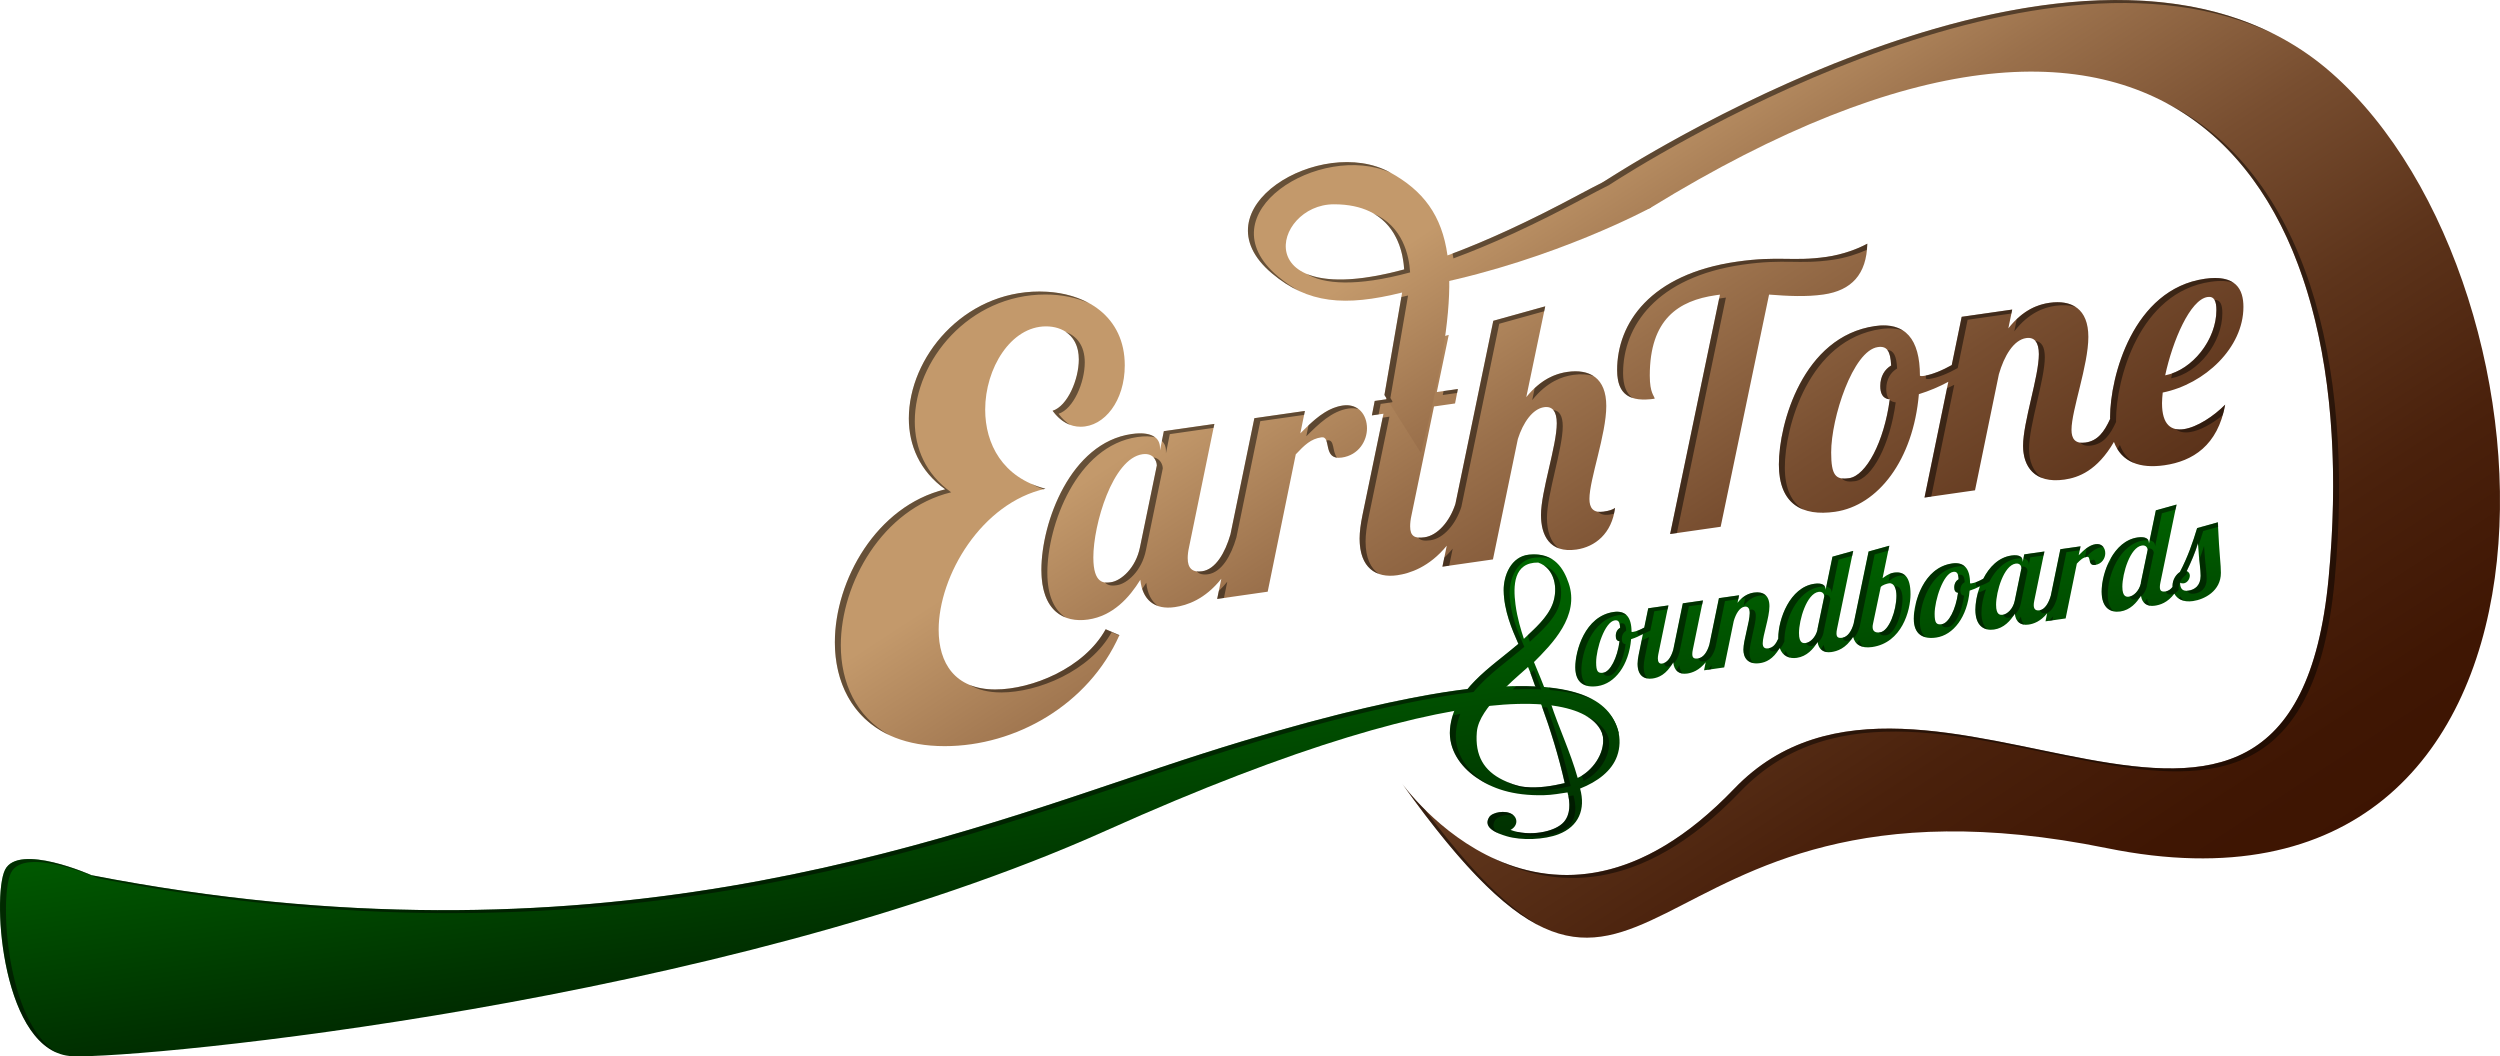
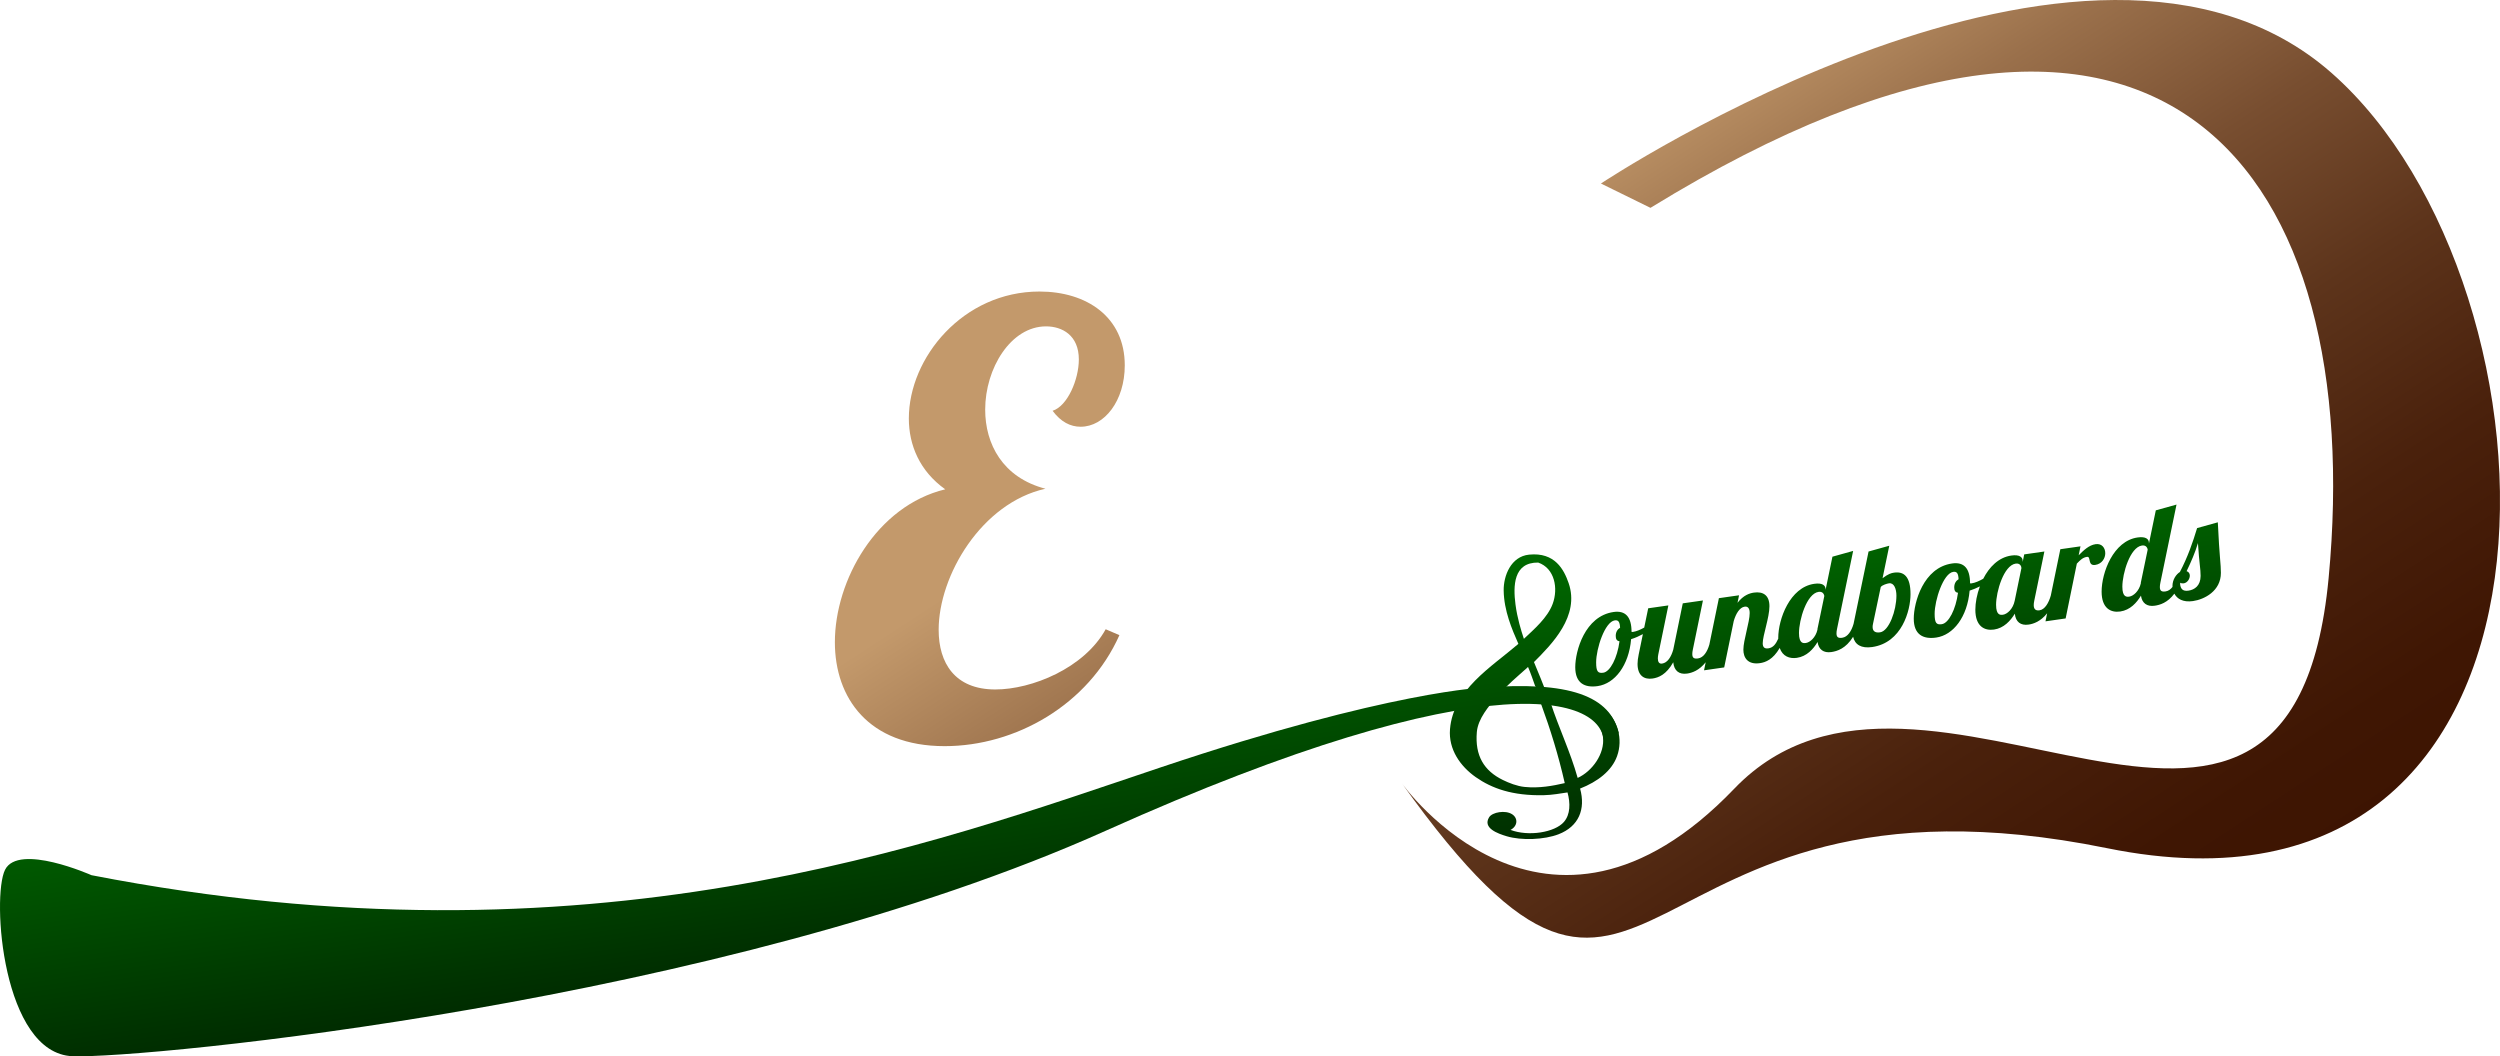
<svg xmlns="http://www.w3.org/2000/svg" version="1.1" id="Layer_1" x="0px" y="0px" width="350.645px" height="148.156px" viewBox="0 0 350.645 148.156" enable-background="new 0 0 350.645 148.156" xml:space="preserve">
  <g>
    <linearGradient id="SVGID_1_" gradientUnits="userSpaceOnUse" x1="231.448" y1="11.859" x2="317.344" y2="143.231">
      <stop offset="0" style="stop-color:#C3996B" />
      <stop offset="0.157" style="stop-color:#9A704B" />
      <stop offset="0.317" style="stop-color:#784E30" />
      <stop offset="0.481" style="stop-color:#5D341B" />
      <stop offset="0.648" style="stop-color:#4A210C" />
      <stop offset="0.818" style="stop-color:#3F1603" />
      <stop offset="1" style="stop-color:#3B1200" />
    </linearGradient>
    <path fill="url(#SVGID_1_)" d="M196.627,109.869c0,0,20.085,28.421,46.612,0.758c26.527-27.664,78.065,26.526,83.37-29.559   c5.306-56.086-22.358-96.634-95.118-51.917l-6.947-3.411c0,0,68.339-45.475,102.444-15.537   c34.106,29.938,37.517,122.782-31.453,108.761S232.628,160.27,196.627,109.869z" />
    <linearGradient id="SVGID_2_" gradientUnits="userSpaceOnUse" x1="213.376" y1="23.678" x2="299.259" y2="155.029">
      <stop offset="0" style="stop-color:#C3996B" />
      <stop offset="0.157" style="stop-color:#9A704B" />
      <stop offset="0.317" style="stop-color:#784E30" />
      <stop offset="0.481" style="stop-color:#5D341B" />
      <stop offset="0.648" style="stop-color:#4A210C" />
      <stop offset="0.818" style="stop-color:#3F1603" />
      <stop offset="1" style="stop-color:#3B1200" />
    </linearGradient>
-     <path fill="url(#SVGID_2_)" d="M231.491,29.151c0,0-13.263,7.201-30.442,10.737l25.77-13.137l9.347-3.284L231.491,29.151z" />
    <g>
      <g>
        <g>
          <g>
            <linearGradient id="SVGID_3_" gradientUnits="userSpaceOnUse" x1="223.086" y1="21.034" x2="314.618" y2="161.025">
              <stop offset="0" style="stop-color:#C3996B" />
              <stop offset="0.157" style="stop-color:#9A704B" />
              <stop offset="0.317" style="stop-color:#784E30" />
              <stop offset="0.481" style="stop-color:#5D341B" />
              <stop offset="0.648" style="stop-color:#4A210C" />
              <stop offset="0.818" style="stop-color:#3F1603" />
              <stop offset="1" style="stop-color:#3B1200" />
            </linearGradient>
-             <path fill="url(#SVGID_3_)" d="M188.337,56.878c-2.363,0.338-4.233,2.181-5.956,3.904l0.64-3.143l-7.086,1.016l-3.354,16.303       c-0.74,2.556-2.065,4.896-3.978,5.17c-1.377,0.197-2.018-0.449-2.018-1.827c0-0.443,0.049-0.941,0.197-1.604l3.543-17.238       l-7.087,1.016l-0.54,2.685v-0.344c0-1.428-1.182-2.341-3.987-1.938c-8.563,1.228-12.647,12.393-12.647,19.035       c0,5.856,3.199,7.465,6.545,6.985c3.494-0.501,5.807-3.097,7.332-5.579c0.295,2.911,2.067,4.231,4.823,3.836       c1.738-0.249,4.233-1.084,6.537-3.979l-0.583,2.831l7.085-1.016l3.938-19.264c1.229-1.308,2.116-2.173,3.592-2.385       c1.477-0.211,0.099,3.234,2.854,2.839c2.412-0.346,3.544-2.378,3.544-4.101C191.732,58.211,190.551,56.56,188.337,56.878z        M159.894,76.75c-0.59,2.939-2.657,4.712-4.084,4.916c-0.887,0.127-2.461,0.304-2.461-3.485c0-4.626,2.707-13.871,6.89-14.471       c1.575-0.226,2.018,0.99,2.018,1.581L159.894,76.75z M303.24,56.548c0-0.443,0.05-0.991,0.099-1.491       c5.906-1.191,11.319-6.297,11.319-12.005c0-2.461-1.033-4.576-5.413-3.949c-10.089,1.446-13.287,13.764-13.287,19.423       c0,0.081,0.007,0.153,0.008,0.232c-0.838,1.833-1.749,3.068-3.451,3.313c-1.478,0.211-1.97-0.554-1.97-1.784       c0-2.756,2.363-9.049,2.363-13.035c0-3.937-2.313-5.229-5.463-4.777c-1.525,0.219-3.691,0.922-5.758,3.581l0.541-2.636       l-7.085,1.016l-1.394,6.771c-1.372,0.768-2.769,1.354-3.922,1.519c-0.147,0.021-0.345,0.05-0.541-0.02       c0-5.167-2.066-7.578-6.299-6.972c-10.138,1.453-13.484,13.744-13.484,19.403c0,5.609,3.298,7.303,7.874,6.647       c6.053-0.868,10.974-7.282,11.761-16.499c1.458-0.449,2.854-1.041,4.129-1.732l-3.341,16.234l7.086-1.016l3.347-16.276       c0.737-2.567,2.066-4.824,3.838-5.078c1.181-0.169,1.771,0.632,1.771,2.256c0,3.149-2.215,9.52-2.215,12.865       c0,2.805,1.526,5.342,5.808,4.729c1.958-0.281,4.582-1.24,6.935-5.283c1.066,2.853,3.646,3.767,7.09,3.272       c3.937-0.564,7.48-2.745,8.514-8.502c-1.575,1.603-3.938,3.172-5.807,3.44C304.57,60.441,303.24,59.647,303.24,56.548z        M309.639,41.655c0.935-0.134,1.23,0.61,1.23,1.841c0,4.134-3.347,8.403-7.185,9.149       C304.718,47.822,307.178,42.008,309.639,41.655z M265.055,56.018c-0.788,5.919-3.297,10.708-5.708,11.054       c-1.87,0.268-2.511-0.378-2.511-3.626c0-4.823,3.052-14.266,6.546-14.766c1.278-0.183,1.771,0.533,1.869,2.586       c-0.886,0.521-1.525,1.498-1.525,2.876C263.726,55.126,264.021,55.919,265.055,56.018z M255.754,41.309       c3.937-0.564,6.053-2.836,6.151-7.132c-1.329,0.732-3.445,1.527-5.709,1.852c-4.822,0.691-6.643-0.18-12.598,0.674       c-12.154,1.742-16.78,8.656-16.78,15.201c0,3.543,1.87,4.505,5.265,4.019c-0.049-0.436-0.688-0.738-0.688-3.248       c0-7.923,4.034-10.519,9.251-11.267l0.591-0.084L234.249,74.9l7.087-1.016l6.79-32.566       C250.784,41.529,253.343,41.654,255.754,41.309z M222.931,69.979c0-2.756,2.363-9.049,2.363-13.035       c0-3.937-2.313-5.229-5.463-4.777c-1.525,0.219-3.642,0.916-5.758,3.532l2.657-12.732l-7.282,2.027l-5.315,25.688       c-0.784,2.435-2.484,4.415-4.331,4.679c-1.377,0.197-2.018-0.153-2.018-1.531c0-0.443,0.05-0.942,0.197-1.604l3.15-15.214       l2.951-0.423l0.395-2.024l-2.953,0.423l1.674-8.016L195.915,49l-1.477,7.003l-1.623,0.233l-0.395,2.024l1.623-0.232       l-2.951,14.251c-0.247,1.216-0.395,2.32-0.395,3.255c0,4.134,2.313,5.574,5.266,5.15c1.763-0.253,4.496-1.134,6.957-4.146       l-0.608,2.94l7.086-1.016l3.493-16.887c0.738-2.321,2.068-4.233,3.691-4.466c1.182-0.169,1.771,0.632,1.771,2.256       c0,3.149-2.215,9.52-2.215,12.865c0,2.804,1.182,5.391,4.971,4.848c2.608-0.374,4.97-2.237,5.414-5.844       c-0.296,0.24-0.788,0.408-1.624,0.528C223.423,71.974,222.931,71.209,222.931,69.979z" />
          </g>
        </g>
        <g>
          <g>
            <linearGradient id="SVGID_4_" gradientUnits="userSpaceOnUse" x1="267.53" y1="31.669" x2="280.008" y2="115.449">
              <stop offset="0" style="stop-color:#00A800" />
              <stop offset="1" style="stop-color:#002100" />
            </linearGradient>
            <path fill="url(#SVGID_4_)" d="M293.927,76.324c-0.942,0.135-1.688,0.871-2.376,1.559l0.255-1.255l-2.827,0.405l-1.338,6.503       c-0.294,1.021-0.823,1.957-1.587,2.067c-0.551,0.078-0.806-0.18-0.806-0.729c0-0.177,0.021-0.376,0.079-0.641l1.414-6.879       l-2.828,0.405l-0.216,1.071v-0.138c0-0.569-0.472-0.934-1.591-0.772c-1.807,0.259-3.109,1.63-3.939,3.254       c-0.57,0.326-1.155,0.579-1.636,0.647c-0.059,0.009-0.138,0.02-0.216-0.008c0-2.063-0.825-3.024-2.514-2.782       c-4.045,0.579-5.38,5.485-5.38,7.743c0,2.238,1.316,2.913,3.142,2.651c2.415-0.346,4.379-2.904,4.692-6.582       c0.508-0.157,0.985-0.367,1.44-0.599c-0.424,1.146-0.636,2.323-0.636,3.271c0,2.336,1.276,2.979,2.612,2.787       c1.394-0.199,2.315-1.235,2.925-2.226c0.118,1.161,0.824,1.688,1.925,1.53c0.693-0.099,1.688-0.433,2.607-1.588l-0.232,1.13       l2.827-0.405l1.571-7.688c0.491-0.521,0.845-0.867,1.434-0.951c0.589-0.085,0.039,1.291,1.139,1.134       c0.962-0.139,1.414-0.95,1.414-1.637C295.282,76.856,294.811,76.197,293.927,76.324z M274.626,83.137       c-0.313,2.362-1.315,4.273-2.277,4.411c-0.746,0.107-1.001-0.151-1.001-1.447c0-1.925,1.218-5.693,2.611-5.893       c0.511-0.073,0.707,0.213,0.747,1.031c-0.354,0.208-0.609,0.599-0.609,1.147C274.097,82.779,274.215,83.097,274.626,83.137z        M282.578,84.255c-0.235,1.173-1.061,1.88-1.63,1.962c-0.354,0.051-0.982,0.121-0.982-1.391c0-1.847,1.08-5.535,2.75-5.775       c0.628-0.09,0.805,0.395,0.805,0.631L282.578,84.255z M311.067,73.259l-2.906,0.81c-0.608,2.012-1.315,4.058-2.414,6.158       c-0.531,0.332-1.042,1.073-1.042,1.977c0,0.037,0.009,0.074,0.011,0.111c-0.266,0.348-0.589,0.58-0.972,0.635       c-0.551,0.079-0.806-0.062-0.806-0.611c0-0.177,0.02-0.376,0.078-0.64l2.258-10.929l-2.905,0.811l-0.962,4.654v-0.079       c0-0.569-0.472-0.934-1.591-0.773c-3.417,0.49-5.047,4.945-5.047,7.597c0,2.337,1.276,2.979,2.612,2.788       c1.395-0.2,2.316-1.235,2.906-2.224c0.156,1.077,0.864,1.564,1.924,1.413c0.731-0.105,1.801-0.409,2.761-1.692       c0.387,0.728,1.216,1.24,2.6,1.042c1.61-0.23,3.927-1.407,3.927-3.96C311.499,79.049,311.303,78.311,311.067,73.259z        M300.268,81.719v0.099c-0.255,1.117-1.06,1.782-1.609,1.86c-0.354,0.051-0.982,0.122-0.982-1.39       c0-1.847,1.08-5.536,2.749-5.775c0.589-0.084,0.766,0.342,0.806,0.571L300.268,81.719z M306.944,82.844       c-0.782,0.112-1.113-0.23-1.172-0.977c0.019-0.044,0.038-0.089,0.057-0.134c0.117,0.095,0.293,0.109,0.447,0.087       c0.511-0.073,0.864-0.615,0.864-1.087c0-0.333-0.196-0.541-0.451-0.621c0.647-1.351,1.197-2.607,1.59-3.94       c0.196,2.996,0.373,3.579,0.373,4.601C308.652,82.147,307.808,82.72,306.944,82.844z M265.653,80.318       c-0.393,0.056-0.804,0.174-1.609,0.78l0.942-4.554l-2.906,0.81l-2.101,10.14c-0.295,1.024-0.825,1.847-1.591,1.956       c-0.55,0.079-0.805-0.062-0.805-0.611c0-0.177,0.02-0.376,0.078-0.64l2.258-10.929l-2.905,0.811l-0.962,4.654v-0.079       c0-0.569-0.472-0.934-1.592-0.772c-3.416,0.489-5.046,4.944-5.046,7.596c0,0.032,0.006,0.056,0.006,0.088       c-0.34,0.757-0.704,1.27-1.397,1.369c-0.59,0.084-0.786-0.222-0.786-0.713c0-1.1,0.942-3.61,0.942-5.201       c0-1.571-0.923-2.087-2.18-1.906c-0.608,0.087-1.473,0.368-2.297,1.429l0.216-1.053l-2.828,0.405l-1.339,6.511       c-0.296,1.018-0.823,1.832-1.585,1.94c-0.55,0.079-0.806-0.062-0.806-0.61c0-0.178,0.02-0.376,0.079-0.641l1.413-6.879       l-2.828,0.405l-1.335,6.495c-0.293,1.024-0.805,1.844-1.57,1.953c-0.433,0.063-0.589-0.27-0.589-0.721       c0-0.176,0.02-0.355,0.059-0.559l1.414-6.88l-2.828,0.405l-0.556,2.703c-0.548,0.307-1.104,0.54-1.564,0.606       c-0.059,0.008-0.138,0.02-0.216-0.009c0-2.063-0.825-3.023-2.514-2.782c-4.045,0.58-5.38,5.485-5.38,7.743       c0,2.239,1.316,2.914,3.142,2.652c2.415-0.347,4.379-2.905,4.692-6.583c0.587-0.181,1.138-0.429,1.65-0.708l-0.59,2.872       c-0.099,0.486-0.157,0.927-0.157,1.3c0,1.65,0.923,2.225,2.102,2.056c0.824-0.118,1.925-0.531,2.905-2.282       c0.118,1.2,0.825,1.748,1.944,1.587c0.693-0.099,1.688-0.433,2.607-1.587l-0.232,1.129l2.828-0.406l1.335-6.494       c0.295-1.025,0.825-1.926,1.532-2.026c0.471-0.067,0.706,0.252,0.706,0.899c0,1.257-0.884,3.8-0.884,5.135       c0,1.12,0.609,2.132,2.317,1.888c0.784-0.112,1.836-0.5,2.778-2.131c0.413,1.192,1.39,1.533,2.404,1.388       c1.394-0.2,2.316-1.235,2.906-2.224c0.156,1.077,0.863,1.565,1.923,1.413c0.811-0.116,2.033-0.479,3.064-2.143       c0.25,1.111,1.149,1.656,2.67,1.438c4.163-0.597,5.38-5.111,5.38-7.408C267.971,80.851,267.028,80.121,265.653,80.318z        M227.15,89.941c-0.313,2.362-1.315,4.273-2.277,4.412c-0.746,0.106-1.001-0.151-1.001-1.447c0-1.925,1.218-5.693,2.611-5.894       c0.511-0.073,0.707,0.214,0.747,1.032c-0.354,0.208-0.609,0.598-0.609,1.147C226.621,89.585,226.739,89.902,227.15,89.941z        M254.913,88.22v0.099c-0.256,1.117-1.06,1.782-1.609,1.861c-0.354,0.051-0.982,0.121-0.982-1.391       c0-1.847,1.08-5.536,2.749-5.775c0.589-0.084,0.766,0.342,0.806,0.571L254.913,88.22z M263.69,88.69       c-0.707,0.102-1.041-0.185-1.041-0.754c0-0.138,0.021-0.298,0.059-0.461l1.081-5.142c0.216-0.287,0.884-0.48,1.158-0.52       c0.706-0.102,1.041,0.773,1.041,1.735C265.988,85.612,264.966,88.508,263.69,88.69z" />
          </g>
        </g>
        <linearGradient id="SVGID_5_" gradientUnits="userSpaceOnUse" x1="211.289" y1="25.041" x2="297.185" y2="156.411">
          <stop offset="0" style="stop-color:#C3996B" />
          <stop offset="0.157" style="stop-color:#9A704B" />
          <stop offset="0.317" style="stop-color:#784E30" />
          <stop offset="0.481" style="stop-color:#5D341B" />
          <stop offset="0.648" style="stop-color:#4A210C" />
          <stop offset="0.818" style="stop-color:#3F1603" />
          <stop offset="1" style="stop-color:#3B1200" />
        </linearGradient>
-         <path fill="url(#SVGID_5_)" d="M248.099,16.773c-7.986,1.934-16.838,5.264-26.551,10.486c-7.293,3.921-13.414,6.687-18.525,8.567     c-0.785-5.652-3.416-9.093-8.058-11.649c-9.648-5.312-27.37,5.105-16.54,14.186c5.021,4.21,10.175,4.673,18.237,2.665     l-2.484,14.374l5.119,8.127c2.727-10.784,4.086-18.604,3.973-24.441c7.098-2.316,16.14-5.789,28.211-9.925     c2.63-5.015,7.566-8.682,13.322-9.549C245.784,18.542,246.891,17.587,248.099,16.773z M187.089,28.654     c8.294-0.004,9.681,6.106,9.858,9.135C174.763,43.815,178.44,28.658,187.089,28.654z" />
        <g>
          <g>
            <linearGradient id="SVGID_6_" gradientUnits="userSpaceOnUse" x1="149.582" y1="72.306" x2="241.235" y2="212.483">
              <stop offset="0" style="stop-color:#C3996B" />
              <stop offset="0.157" style="stop-color:#9A704B" />
              <stop offset="0.317" style="stop-color:#784E30" />
              <stop offset="0.481" style="stop-color:#5D341B" />
              <stop offset="0.648" style="stop-color:#4A210C" />
              <stop offset="0.818" style="stop-color:#3F1603" />
              <stop offset="1" style="stop-color:#3B1200" />
            </linearGradient>
            <path fill="url(#SVGID_6_)" d="M139.602,96.704c-5.689,0-7.948-3.727-7.948-8.364c0-7.618,6.024-17.804,14.976-19.791       c-6.024-1.573-8.45-6.293-8.45-11.097c0-5.796,3.598-11.676,8.534-11.676c2.259,0,4.602,1.242,4.602,4.637       c0,2.815-1.59,6.542-3.681,7.204c1.171,1.574,2.51,2.236,3.932,2.236c3.347,0,6.191-3.644,6.191-8.612       c0-6.791-5.354-10.351-11.964-10.351c-10.709,0-18.322,9.274-18.322,17.804c0,3.727,1.506,7.37,5.104,9.937       c-9.622,2.319-15.478,12.752-15.478,21.448c0,7.784,4.686,14.574,15.395,14.574c9.956,0,20.163-5.796,24.513-15.567       l-1.924-0.828C152.067,93.723,144.705,96.704,139.602,96.704z" />
          </g>
        </g>
        <linearGradient id="SVGID_7_" gradientUnits="userSpaceOnUse" x1="208.039" y1="37.019" x2="221.302" y2="126.067">
          <stop offset="0" style="stop-color:#00A800" />
          <stop offset="1" style="stop-color:#002100" />
        </linearGradient>
        <path fill="url(#SVGID_7_)" d="M207.764,96.475c0.082,0.553,0.142,1.112,0.171,1.679c11.748-1.443,15.324,2.264,15.324,2.264     l3.803,2.491C225.882,97.633,220.191,95.444,207.764,96.475z" />
        <linearGradient id="SVGID_8_" gradientUnits="userSpaceOnUse" x1="205.424" y1="37.404" x2="218.687" y2="126.459">
          <stop offset="0" style="stop-color:#00A800" />
          <stop offset="1" style="stop-color:#002100" />
        </linearGradient>
        <path fill-rule="evenodd" clip-rule="evenodd" fill="url(#SVGID_8_)" d="M225.232,99.62c-1.752-1.579-4.519-2.262-8.226-2.081     c-0.562-1.602-1.22-3.132-1.855-4.678c2.504-2.506,6.459-6.469,4.862-11.078c-0.654-1.888-1.926-4.359-5.547-3.991     c-2.56,0.261-3.592,2.981-3.563,5.03c0.042,2.842,1.155,5.421,2.063,7.484c-3.801,3.263-9.144,6.445-9.592,11.965     c-0.23,2.849,1.459,5.217,3.614,6.729c2.257,1.584,5.153,2.627,9.536,2.532c1.222-0.026,2.355-0.251,3.332-0.388     c0.412,1.51,0.409,3.079-0.501,4.136c-1.28,1.483-4.985,2.076-7.491,1.119c1.011-0.534,1.082-1.637,0.223-2.195     c-0.948-0.617-2.785-0.291-3.226,0.422c-0.944,1.531,1.231,2.293,2.446,2.659c2.094,0.631,5.306,0.496,7.296-0.275     c2.82-1.093,3.824-3.493,3.017-6.407c2.465-0.971,4.443-2.478,5.186-4.547C227.678,103.626,226.846,101.074,225.232,99.62z      M212.557,84.765c-0.33-2.556-0.308-5.899,3.182-5.862c2.334,0.798,2.838,3.646,2.032,5.806     c-0.722,1.937-2.593,3.538-4.034,4.893C213.348,88.437,212.803,86.677,212.557,84.765z M213.846,110.375     c-1.065-0.104-2.211-0.563-3.042-0.968c-2.673-1.302-3.945-3.42-3.666-6.727c0.158-1.879,1.672-3.63,2.831-4.98     c1.349-1.568,2.93-2.873,4.206-4.019c0.037-0.032,0.069-0.104,0.154-0.112c0.378,0.882,0.687,1.812,1.014,2.729l0.052-0.035     l0.278,0.916c0.063,0.163,0.123,0.328,0.189,0.488c-0.013,0.003-0.024,0.006-0.038,0.009l0.318,1.045     c1.307,3.561,2.449,7.242,3.326,11.116C217.78,110.226,215.911,110.578,213.846,110.375z M221.28,109.11     c-1.021-3.656-2.665-7.06-3.785-10.521c4.212,0.066,6.992,1.994,7.335,4.799C225.111,105.695,223.335,108.172,221.28,109.11z" />
      </g>
      <linearGradient id="SVGID_9_" gradientUnits="userSpaceOnUse" x1="103.497" y1="52.585" x2="116.76" y2="141.639">
        <stop offset="0" style="stop-color:#00A800" />
        <stop offset="1" style="stop-color:#002100" />
      </linearGradient>
      <path fill="url(#SVGID_9_)" d="M208.375,96.416c0,0-13.264,0.379-45.475,11.179c-32.211,10.801-79.96,28.801-150.067,15.158    c0,0-10.232-4.547-12.126-0.758c-1.895,3.79-0.379,25.77,9.474,26.148s90.95-7.39,144.951-31.644    c54.001-24.253,71.434-19.137,69.728-11.179l1.138-2.716l-2.59-3.726l-5.242-1.58L208.375,96.416z" />
    </g>
  </g>
-   <path opacity="0.48" d="M264.865,77.23l0.143-0.688l-2.907,0.81L260,87.491c-0.288,0.999-0.8,1.802-1.536,1.942  c0.06,0.385,0.302,0.498,0.779,0.43c0.148-0.021,0.285-0.076,0.415-0.146c0.096-0.129,0.191-0.258,0.284-0.406  c0.014,0.059,0.035,0.109,0.053,0.164c0.372-0.356,0.652-0.921,0.838-1.566l2.102-10.141L264.865,77.23z M216.234,96.702  l-0.007-0.022l-0.029,0.021C216.21,96.701,216.223,96.701,216.234,96.702z M220.19,115.696c0.91-1.057,0.912-2.625,0.5-4.135  c-0.228,0.032-0.466,0.069-0.709,0.106c0.273,1.342,0.181,2.677-0.625,3.611c-1.116,1.294-4.073,1.908-6.474,1.412  c-0.061,0.042-0.115,0.088-0.185,0.124C215.204,117.771,218.909,117.18,220.19,115.696z M220.302,110.255  c-0.87-3.846-2.003-7.501-3.298-11.036c-0.222-0.016-0.467-0.02-0.697-0.031c1.236,3.417,2.323,6.943,3.162,10.65  c-1.688,0.387-3.558,0.74-5.623,0.537c-0.871-0.084-1.786-0.406-2.549-0.744c0.116,0.063,0.219,0.133,0.341,0.192  c0.83,0.406,1.977,0.865,3.041,0.969C216.745,110.995,218.614,110.642,220.302,110.255z M255.925,83.428  c-0.023,0.003-0.046,0.014-0.069,0.019c0.017,0.048,0.034,0.097,0.041,0.136l-0.963,4.635v0.099  c-0.254,1.114-1.056,1.778-1.605,1.86c0.208,0.484,0.583,0.453,0.829,0.418c0.199-0.029,0.431-0.16,0.658-0.336  c0.047-0.072,0.096-0.145,0.139-0.217c0.005,0.032,0.015,0.059,0.021,0.09c0.341-0.318,0.651-0.781,0.792-1.398v-0.1l0.963-4.635  C256.69,83.77,256.513,83.344,255.925,83.428z M221.876,108.777c0.076,0.252,0.168,0.496,0.238,0.749  c2.055-0.938,3.83-3.414,3.549-5.723c-0.015-0.116-0.039-0.229-0.062-0.343c-0.405-1.255-1.464-2.336-3.261-3.104  c1.29,0.723,2.09,1.643,2.428,2.688c0.022,0.113,0.047,0.227,0.062,0.342C225.084,105.468,223.662,107.674,221.876,108.777z   M255.315,82.297c0.257-0.037,0.475-0.043,0.666-0.028c-0.186-0.335-0.661-0.509-1.499-0.388c-3.416,0.489-5.046,4.944-5.046,7.596  c0,0.031,0.006,0.055,0.006,0.085c-0.326,0.726-0.682,1.217-1.319,1.347c0.07,0.322,0.284,0.509,0.753,0.441  c0.264-0.037,0.471-0.152,0.656-0.301c0.037-0.06,0.075-0.109,0.112-0.174c0.008,0.023,0.02,0.041,0.028,0.064  c0.236-0.239,0.425-0.564,0.604-0.961c0-0.031-0.006-0.055-0.006-0.086C250.271,87.242,251.899,82.787,255.315,82.297z   M226.359,72.063c0.061-0.271,0.129-0.535,0.165-0.829c-0.296,0.24-0.788,0.408-1.624,0.528c-0.289,0.042-0.53,0.035-0.748,0.005  c0.303,0.357,0.803,0.522,1.581,0.411C225.971,72.145,226.174,72.106,226.359,72.063z M238.761,84.768l0.113-0.552l-2.827,0.405  l-1.335,6.495c-0.258,0.899-0.685,1.64-1.303,1.882c0.051,0.322,0.213,0.539,0.564,0.488c0.171-0.025,0.327-0.09,0.474-0.18  c0.089-0.135,0.178-0.268,0.265-0.423c0.007,0.067,0.021,0.126,0.032,0.189c0.355-0.357,0.62-0.909,0.802-1.54l1.334-6.496  L238.761,84.768z M228.085,88.459c-0.041-0.82-0.236-1.105-0.746-1.033c-0.057,0.009-0.113,0.031-0.169,0.051  c0.041,0.152,0.069,0.332,0.081,0.565c-0.354,0.208-0.609,0.598-0.609,1.147c0,0.393,0.118,0.71,0.53,0.749  c-0.314,2.362-1.316,4.274-2.277,4.412c-0.02,0.003-0.035,0.003-0.054,0.005c0.139,0.397,0.413,0.479,0.887,0.412  c0.961-0.139,1.963-2.051,2.277-4.412c-0.412-0.039-0.529-0.357-0.529-0.75C227.476,89.057,227.731,88.666,228.085,88.459z   M217.259,96.447c0.043,0.112,0.091,0.221,0.134,0.334c2.504,0.209,4.496,0.686,6.076,1.398  C221.927,97.306,219.873,96.729,217.259,96.447z M264.705,49.078c0.328,0.404,0.494,1.106,0.546,2.188  c-0.886,0.521-1.525,1.498-1.525,2.876c0,0.955,0.284,1.725,1.244,1.86c-0.301-0.345-0.41-0.858-0.41-1.443  c0-1.378,0.639-2.355,1.525-2.876C265.999,49.917,265.62,49.145,264.705,49.078z M262.988,45.733  c-10.138,1.453-13.484,13.744-13.484,19.403c0,3.535,1.312,5.513,3.427,6.329c-1.618-0.988-2.594-2.871-2.594-5.913  c0-5.659,3.348-17.95,13.484-19.403c1.219-0.175,2.253-0.091,3.114,0.229C265.94,45.722,264.629,45.499,262.988,45.733z   M259.347,67.071c-0.398,0.057-0.738,0.069-1.031,0.027c0.397,0.437,0.998,0.514,1.865,0.39c2.41-0.346,4.92-5.134,5.707-11.054  c-0.37-0.035-0.642-0.162-0.843-0.353C264.247,61.971,261.749,66.727,259.347,67.071z M232.03,85.732l1.881-0.27l0.113-0.553  l-2.827,0.406l-0.556,2.701c-0.331,0.186-0.663,0.339-0.978,0.45c0.016,0.181,0.03,0.364,0.03,0.565  c0.078,0.027,0.156,0.016,0.217,0.008c0.46-0.066,1.017-0.299,1.564-0.605L232.03,85.732z M242.071,41.739l-0.592,0.084  c-0.121,0.018-0.239,0.041-0.359,0.061L234.249,74.9l0.949-0.135L242.071,41.739z M284.769,78.174l1.88-0.27l0.113-0.553  l-2.827,0.405l-0.116,0.575c0.504,0.094,0.733,0.383,0.733,0.775v0.137L284.769,78.174z M285.473,47.822  c0.328,0.377,0.496,0.997,0.496,1.852c0,3.149-2.215,9.52-2.215,12.865c0,1.974,0.762,3.811,2.703,4.514  c-1.327-0.874-1.87-2.436-1.87-4.098c0-3.346,2.215-9.716,2.215-12.865C286.802,48.685,286.358,47.899,285.473,47.822z   M282.115,43.971l0.113-0.552l-7.085,1.016l-1.394,6.771c-1.266,0.709-2.544,1.246-3.642,1.458c0.004,0.153,0.012,0.3,0.012,0.458  c0.197,0.069,0.395,0.041,0.541,0.02c1.154-0.165,2.551-0.751,3.923-1.52l1.394-6.771L282.115,43.971z M257.868,78.494l1.931-0.538  l0.143-0.688l-2.906,0.811l-0.871,4.215c0.51,0.092,0.743,0.383,0.743,0.777v0.078L257.868,78.494z M257.03,36.445  c1.805-0.258,3.507-0.816,4.8-1.403c0.028-0.286,0.068-0.559,0.075-0.865c-1.329,0.732-3.445,1.527-5.709,1.852  c-4.822,0.691-6.643-0.18-12.598,0.674c-12.154,1.742-16.78,8.656-16.78,15.201c0,2.241,0.751,3.448,2.16,3.91  c-0.87-0.628-1.327-1.746-1.327-3.494c0-6.545,4.627-13.458,16.781-15.201C250.388,36.265,252.208,37.136,257.03,36.445z   M146.629,68.549c-0.742-0.194-1.429-0.437-2.064-0.72c0.552,0.301,1.146,0.571,1.791,0.798  C146.448,68.604,146.536,68.569,146.629,68.549z M160.215,82.594c0.388,1.221,1.139,2.02,2.189,2.384  c-0.9-0.633-1.473-1.711-1.628-3.241C160.601,82.021,160.412,82.309,160.215,82.594z M196.947,37.789  c-6.781,1.842-11.137,1.7-13.682,0.621c2.374,1.439,6.932,1.855,14.515-0.204c-0.137-2.328-1.001-6.464-5.148-8.258  C196.063,31.905,196.82,35.627,196.947,37.789z M170.72,84.008l0.947-0.136l0.469-2.279c-0.39,0.491-0.786,0.903-1.183,1.282  L170.72,84.008z M139.602,96.704c-1.413,0-2.614-0.231-3.622-0.647c1.158,0.676,2.627,1.064,4.455,1.064  c5.104,0,12.466-2.982,15.478-8.447l1.067,0.46c0.007-0.017,0.016-0.032,0.023-0.048l-1.924-0.828  C152.067,93.723,144.705,96.704,139.602,96.704z M162.255,65.291l-2.362,11.459c-0.59,2.939-2.657,4.712-4.084,4.916  c-0.245,0.035-0.543,0.07-0.846,0.029c0.523,0.533,1.201,0.455,1.68,0.387c1.427-0.203,3.494-1.977,4.084-4.916l2.362-11.458  c0-0.489-0.315-1.396-1.314-1.568C162.125,64.496,162.255,64.979,162.255,65.291z M203.79,100.318  c-0.2,0.621-0.359,1.263-0.415,1.953c-0.23,2.848,1.459,5.217,3.614,6.729c0.647,0.455,1.356,0.857,2.129,1.209  c-0.452-0.246-0.889-0.507-1.295-0.792c-2.156-1.512-3.846-3.881-3.615-6.729c0.074-0.917,0.294-1.765,0.609-2.563  C204.484,100.184,204.132,100.254,203.79,100.318z M214.274,89.099c0.103,0.333,0.204,0.646,0.295,0.919  c1.441-1.355,3.313-2.957,4.035-4.893c0.805-2.16,0.301-5.008-2.033-5.807c-0.004,0-0.008,0.001-0.012,0.001  c1.618,1.12,1.911,3.512,1.211,5.389C217.136,86.41,215.613,87.854,214.274,89.099z M212.295,114.377  c-0.063-0.061-0.127-0.121-0.207-0.174c-0.948-0.617-2.785-0.291-3.226,0.422c-0.713,1.156,0.353,1.873,1.44,2.314  c-0.696-0.439-1.129-1.051-0.606-1.897C210.052,114.465,211.32,114.15,212.295,114.377z M147.633,57.618  c0.76,1.021,1.591,1.653,2.468,1.975c-0.572-0.361-1.12-0.867-1.635-1.558c2.091-0.662,3.681-4.389,3.681-7.204  c0-2.434-1.21-3.748-2.724-4.304c1.097,0.7,1.891,1.925,1.891,3.888C151.314,53.229,149.725,56.956,147.633,57.618z M212.635,96.248  c-0.157,0.148-0.313,0.283-0.47,0.438c1.443-0.049,2.779-0.045,4.006,0.014c-0.326-0.912-0.633-1.836-1.008-2.713  c-0.086,0.008-0.117,0.08-0.154,0.111c-0.11,0.1-0.237,0.212-0.353,0.313c0.234,0.618,0.457,1.245,0.681,1.872  C214.494,96.242,213.581,96.237,212.635,96.248z M215.395,96.264l0.007,0.021c-0.012,0-0.025,0-0.037-0.001L215.395,96.264z   M311.088,73.256l-2.905,0.809c-0.609,2.013-1.315,4.059-2.415,6.159c-0.53,0.332-1.041,1.073-1.041,1.977  c0,0.037,0.009,0.073,0.01,0.11c-0.252,0.331-0.56,0.553-0.918,0.621c0.06,0.385,0.303,0.5,0.78,0.432  c0.383-0.055,0.706-0.288,0.971-0.635c-0.001-0.037-0.01-0.074-0.01-0.111c0-0.904,0.512-1.645,1.041-1.977  c0.083-0.16,0.15-0.316,0.229-0.475c-0.038-0.021-0.076-0.043-0.119-0.057c0.647-1.35,1.198-2.607,1.591-3.94  c0.01,0.151,0.02,0.271,0.029,0.409c0.245-0.703,0.477-1.402,0.687-2.098l2.103-0.585C311.108,73.688,311.099,73.48,311.088,73.256z   M303.224,71.994l1.93-0.538l0.143-0.689l-2.906,0.811l-0.871,4.216c0.51,0.091,0.742,0.382,0.742,0.775v0.08L303.224,71.994z   M301.28,76.926c-0.023,0.004-0.047,0.016-0.07,0.02c0.017,0.047,0.034,0.096,0.041,0.136l-0.963,4.635v0.099  c-0.254,1.114-1.054,1.777-1.604,1.859c0.208,0.486,0.583,0.453,0.829,0.418c0.199-0.028,0.43-0.158,0.656-0.334  c0.048-0.072,0.097-0.145,0.14-0.218c0.005,0.032,0.015,0.06,0.021,0.091c0.341-0.319,0.651-0.782,0.793-1.4v-0.098l0.963-4.635  C302.046,77.268,301.868,76.842,301.28,76.926z M295.027,76.729c-0.226-0.299-0.586-0.479-1.08-0.407  c-0.561,0.08-1.046,0.382-1.497,0.75l0.209-0.03l-0.232,1.15c0.037-0.014,0.079-0.021,0.119-0.032  c0.648-0.646,1.355-1.296,2.234-1.421C294.868,76.725,294.948,76.727,295.027,76.729z M283.569,79.465  c-0.021,0.004-0.041,0.014-0.063,0.018c0.022,0.072,0.035,0.141,0.035,0.196l-0.942,4.573c-0.235,1.17-1.057,1.876-1.626,1.961  c0.208,0.484,0.583,0.453,0.83,0.418c0.2-0.029,0.432-0.14,0.659-0.316c0.053-0.08,0.106-0.159,0.155-0.238  c0.003,0.031,0.012,0.057,0.016,0.086c0.351-0.336,0.667-0.84,0.799-1.494l0.943-4.572  C284.376,79.859,284.198,79.375,283.569,79.465z M306.966,82.841c-0.074,0.011-0.125-0.003-0.19,0  c0.169,0.341,0.483,0.494,1.024,0.417c0.863-0.125,1.707-0.697,1.707-2.072c0-1.021-0.176-1.604-0.373-4.6  c-0.184,0.624-0.405,1.232-0.652,1.84c0.112,1.153,0.192,1.658,0.192,2.344C308.674,82.145,307.829,82.717,306.966,82.841z   M304.68,52.361c-0.056,0.235-0.111,0.47-0.161,0.701c3.838-0.747,7.184-5.016,7.184-9.149c0-1.166-0.272-1.886-1.096-1.845  c0.188,0.323,0.263,0.815,0.263,1.428C310.869,47.267,308.082,51.142,304.68,52.361z M196.552,41.667l-2.374,13.736l0.29,0.461  l-0.029,0.14l-1.623,0.233l-0.395,2.024l0.94-0.135l0.287-1.473l1.624-0.233l0.029-0.139l-0.291-0.462l2.484-14.374  C197.174,41.525,196.864,41.594,196.552,41.667z M275.56,81.652c-0.039-0.818-0.236-1.104-0.746-1.031  c-0.057,0.008-0.112,0.031-0.168,0.051c0.041,0.15,0.069,0.33,0.081,0.564c-0.354,0.208-0.609,0.599-0.609,1.148  c0,0.393,0.118,0.709,0.53,0.749c-0.314,2.362-1.315,4.273-2.277,4.411c-0.02,0.003-0.035,0.002-0.054,0.004  c0.139,0.398,0.413,0.48,0.888,0.412c0.961-0.137,1.963-2.049,2.277-4.41c-0.412-0.041-0.531-0.357-0.531-0.75  C274.95,82.252,275.206,81.861,275.56,81.652z M312.1,56.754c-1.575,1.603-3.938,3.172-5.807,3.44  c-0.419,0.06-0.813,0.056-1.173-0.026c0.532,0.435,1.225,0.555,2.006,0.442c1.443-0.207,3.178-1.191,4.62-2.367  C311.882,57.773,312.005,57.284,312.1,56.754z M291.16,43.083c-0.956-0.644-2.241-0.821-3.715-0.609  c-1.235,0.177-2.891,0.692-4.573,2.286l-0.352,1.712c2.066-2.659,4.232-3.362,5.758-3.581  C289.358,42.736,290.337,42.792,291.16,43.083z M202.575,78.209l-0.263,1.27l0.947-0.136l0.494-2.388  C203.366,77.43,202.972,77.834,202.575,78.209z M309.245,39.103c-10.089,1.446-13.287,13.764-13.287,19.423  c0,0.081,0.007,0.153,0.008,0.232c-0.838,1.833-1.749,3.068-3.451,3.313c-0.29,0.042-0.531,0.035-0.749,0.005  c0.304,0.357,0.803,0.522,1.583,0.411c1.702-0.244,2.613-1.48,3.451-3.313c-0.001-0.079-0.008-0.151-0.008-0.231  c0-5.659,3.197-17.977,13.287-19.423c1.369-0.196,2.412-0.124,3.197,0.143C312.448,39.082,311.17,38.827,309.245,39.103z   M305.827,83.676c-0.074,0.1-0.149,0.183-0.225,0.271c0.198,0.138,0.433,0.245,0.706,0.313  C306.107,84.093,305.944,83.896,305.827,83.676z M194.878,58.444l-0.948,0.136l-2.837,13.699c-0.247,1.216-0.395,2.32-0.395,3.255  c0,2.824,1.08,4.39,2.706,4.964c-1.15-0.772-1.872-2.239-1.872-4.548c0-0.934,0.146-2.038,0.394-3.254L194.878,58.444z   M186.028,61.789c0.302,0.766,0.178,2.239,1.508,2.401c-0.717-0.84-0.304-2.583-1.367-2.431  C186.12,61.766,186.076,61.78,186.028,61.789z M190.525,57.376c-0.551-0.415-1.276-0.629-2.188-0.499  c-1.852,0.265-3.397,1.455-4.809,2.785l-0.313,1.536c1.723-1.724,3.593-3.566,5.955-3.904  C189.68,57.221,190.128,57.263,190.525,57.376z M301.582,84.955c-0.225-0.239-0.378-0.57-0.44-0.998  c-0.116,0.194-0.25,0.39-0.393,0.582C300.962,84.766,301.243,84.904,301.582,84.955z M293.12,78.664  c0.072,0.326,0.198,0.654,0.768,0.573c0.037-0.005,0.068-0.019,0.104-0.025c-0.102-0.341-0.084-0.739-0.409-0.692  C293.411,78.545,293.262,78.598,293.12,78.664z M300.671,75.795c0.256-0.036,0.474-0.043,0.664-0.027  c-0.186-0.334-0.66-0.508-1.498-0.389c-1.653,0.237-2.884,1.406-3.718,2.846c-0.046,0.357-0.21,0.725-0.5,1.002  c-0.553,1.289-0.828,2.668-0.828,3.749c0,1.755,0.72,2.554,1.644,2.763c-0.488-0.429-0.811-1.174-0.811-2.346  C295.624,80.74,297.255,76.285,300.671,75.795z M299.354,64.943c-0.894-0.555-1.59-1.38-2.024-2.543  c-0.117,0.202-0.236,0.391-0.354,0.577C297.551,63.924,298.363,64.56,299.354,64.943z M303.78,14.415  c18.779,9.986,25.729,35.999,22.829,66.654c-5.305,56.084-56.843,1.895-83.37,29.559c-13.735,14.324-25.741,13.609-34.129,9.592  c8.416,4.369,20.766,5.629,34.963-9.175c26.527-27.665,78.064,26.524,83.369-29.56C330.385,50.384,323.182,24.07,303.78,14.415z   M241.944,84.311l1.881-0.27l0.113-0.552l-2.827,0.405l-1.341,6.52c-0.289,0.987-0.799,1.777-1.529,1.918  c0.06,0.385,0.303,0.498,0.779,0.43c0.759-0.107,1.286-0.917,1.583-1.929L241.944,84.311z M146.065,79.913  c0,3.94,1.451,5.952,3.418,6.704c-1.53-0.971-2.585-2.928-2.585-6.287c0-6.643,4.084-17.808,12.647-19.036  c1.039-0.149,1.853-0.116,2.469,0.055c-0.623-0.489-1.685-0.704-3.302-0.472C150.149,62.105,146.065,73.271,146.065,79.913z   M213.8,90.723c-0.906-2.063-2.02-4.643-2.063-7.484c-0.029-2.049,1.004-4.77,3.563-5.029c0.977-0.1,1.777,0.012,2.446,0.259  c-0.802-0.523-1.857-0.82-3.279-0.676c-2.56,0.261-3.592,2.981-3.563,5.03c0.042,2.842,1.155,5.421,2.063,7.484  c-2.287,1.963-5.126,3.9-7.127,6.333c-5.209,0.605-18.715,2.833-42.939,10.954c-32.211,10.801-79.96,28.801-150.067,15.158  c0,0-10.232-4.547-12.126-0.758c-1.745,3.49-0.593,22.385,7.29,25.658c-7.128-4.211-8.137-21.879-6.456-25.242  c1.895-3.789,12.126,0.758,12.126,0.758c70.107,13.643,117.855-4.357,150.067-15.157c24.225-8.122,37.73-10.35,42.939-10.954  C208.675,94.624,211.513,92.686,213.8,90.723z M199.859,113.563c-1.809-1.8-2.907-3.248-3.17-3.606  c8.287,11.589,14.341,17.556,19.6,20.065C211.74,127.572,206.554,122.514,199.859,113.563z M218.69,76.927  c-1.258-0.874-1.717-2.534-1.717-4.279c0-3.346,2.215-9.716,2.215-12.865c0-1.405-0.444-2.191-1.329-2.269  c0.327,0.377,0.495,0.997,0.495,1.852c0,3.149-2.215,9.52-2.215,12.865C216.14,74.317,216.796,76.28,218.69,76.927z M163.533,63.577  l0.54-2.685l6.14-0.88l0.113-0.552l-7.087,1.016l-0.276,1.375c0.384,0.353,0.57,0.826,0.57,1.382V63.577z M287.864,87.013  l0.119-0.576c-0.204,0.257-0.412,0.466-0.619,0.647L287.864,87.013z M167.84,80.133c0.329,0.37,0.852,0.519,1.597,0.412  c1.913-0.275,3.238-2.615,3.978-5.17l3.354-16.303l6.14-0.88l0.112-0.552l-7.086,1.016l-3.354,16.303  c-0.74,2.556-2.065,4.896-3.978,5.17C168.314,80.17,168.065,80.165,167.84,80.133z M222.382,27.676  c1.102-0.592,2.188-1.153,3.268-1.697c4.243-2.763,59.13-37.734,93.528-21.079c-34.338-17.641-90.085,17.876-94.362,20.662  c-1.079,0.544-2.166,1.104-3.268,1.697c-6.966,3.745-12.852,6.427-17.82,8.299c0.039,0.232,0.096,0.445,0.129,0.685  C208.968,34.363,215.089,31.597,222.382,27.676z M178.425,38.363c1.271,1.065,2.55,1.889,3.882,2.495  c-1.036-0.552-2.045-1.237-3.048-2.078c-10.556-8.852,6.01-18.964,15.79-14.552c-0.029-0.016-0.054-0.034-0.083-0.05  C185.316,18.866,167.595,29.282,178.425,38.363z M124.725,103.09c-4.659-2.57-6.795-7.352-6.795-12.594  c0-8.695,5.856-19.129,15.478-21.448c-3.598-2.567-5.104-6.21-5.104-9.937c0-8.529,7.613-17.804,18.322-17.804  c2.251,0,4.349,0.423,6.147,1.236c-1.966-1.089-4.372-1.653-6.98-1.653c-10.709,0-18.322,9.274-18.322,17.804  c0,3.727,1.506,7.37,5.104,9.937c-9.622,2.319-15.478,12.752-15.478,21.448C117.096,95.623,119.488,100.648,124.725,103.09z   M289.833,77.447l1.881-0.27l0.112-0.553l-2.827,0.405l-1.341,6.517c-0.287,0.984-0.794,1.879-1.516,2.034  c0.085,0.34,0.329,0.498,0.765,0.437c0.76-0.109,1.289-1.038,1.585-2.054L289.833,77.447z M204.478,54.564l-2.004,0.287  l-0.115,0.553l2.012-0.289L204.478,54.564z M200.636,75.777c1.845-0.266,3.542-2.242,4.329-4.673l5.316-25.694l6.306-1.755  l0.144-0.688l-7.282,2.027l-5.315,25.688c-0.784,2.434-2.484,4.415-4.331,4.679c-0.346,0.05-0.644,0.064-0.898,0.037  C199.214,75.809,199.783,75.898,200.636,75.777z M226.347,85.834c-4.044,0.58-5.379,5.485-5.379,7.743  c0,1.552,0.641,2.339,1.636,2.597c-0.501-0.426-0.802-1.123-0.802-2.18c0-2.258,1.334-7.164,5.379-7.744  c0.357-0.051,0.667-0.036,0.947,0.02C227.713,85.879,227.126,85.723,226.347,85.834z M282.962,78.334  c0.256-0.036,0.475-0.043,0.665-0.027c-0.186-0.334-0.66-0.509-1.499-0.389c-1.807,0.259-3.109,1.629-3.94,3.254  c-0.354,0.203-0.712,0.371-1.049,0.49c0.016,0.181,0.03,0.363,0.03,0.566c0.078,0.027,0.158,0.016,0.217,0.008  c0.48-0.068,1.065-0.322,1.636-0.648C279.853,79.964,281.154,78.594,282.962,78.334z M223.546,52.775  c-0.956-0.644-2.242-0.821-3.715-0.609c-1.24,0.178-2.871,0.691-4.574,2.274l-0.35,1.674c2.115-2.617,4.231-3.313,5.758-3.532  C221.745,52.428,222.723,52.484,223.546,52.775z M264.544,89.104c1.277-0.182,2.299-3.078,2.299-5.141  c0-0.961-0.334-1.836-1.041-1.734c-0.019,0.002-0.051,0.012-0.073,0.016c0.188,0.328,0.28,0.801,0.28,1.303  c0,2.063-1.021,4.958-2.298,5.141c-0.058,0.008-0.098-0.002-0.15,0.002C263.681,89.025,263.999,89.183,264.544,89.104z   M283.902,87.608c-0.242-0.261-0.401-0.629-0.45-1.116c-0.132,0.215-0.281,0.43-0.443,0.639  C283.227,87.398,283.53,87.556,283.902,87.608z M267.259,80.742c-0.401-0.396-0.942-0.52-1.584-0.427  c-0.171,0.024-0.351,0.068-0.56,0.151l-0.216,1.045c0.805-0.605,1.217-0.725,1.609-0.779  C266.778,80.693,267.025,80.703,267.259,80.742z M273.081,54.458l-3.154,15.329l0.947-0.136l3.228-15.683  C273.775,54.146,273.422,54.295,273.081,54.458z M247.696,83.528c-0.392-0.391-0.979-0.515-1.677-0.415  c-0.48,0.068-1.123,0.266-1.778,0.869l0.531-0.076l-0.217,1.053c0.826-1.061,1.689-1.342,2.297-1.43  C247.156,83.486,247.439,83.485,247.696,83.528z M273.822,79.029c-2.91,0.418-4.413,3.072-5.029,5.371  c-0.045,0.533-0.146,1.131-0.317,1.752c-0.02,0.221-0.032,0.432-0.032,0.619c0,1.553,0.641,2.339,1.636,2.598  c-0.502-0.426-0.803-1.124-0.803-2.182c0-2.258,1.336-7.162,5.379-7.742c0.357-0.051,0.668-0.036,0.949,0.02  C275.188,79.074,274.602,78.918,273.822,79.029z M260.424,90.23c0.228,0.234,0.526,0.398,0.894,0.486  c-0.268-0.246-0.45-0.579-0.542-0.99C260.66,89.912,260.542,90.076,260.424,90.23z M277.431,83.141  c-0.232,0.847-0.35,1.674-0.35,2.374c0,1.755,0.72,2.554,1.644,2.761c-0.488-0.428-0.81-1.172-0.81-2.344  c0-0.948,0.212-2.127,0.636-3.271C278.194,82.842,277.818,83.002,277.431,83.141z M256.227,91.456  c-0.224-0.239-0.376-0.569-0.438-0.999c-0.116,0.195-0.25,0.392-0.394,0.584C255.607,91.268,255.889,91.406,256.227,91.456z   M251.09,92.232c-0.256-0.224-0.469-0.528-0.611-0.941c-0.097,0.168-0.195,0.314-0.294,0.457  C250.443,92,250.751,92.156,251.09,92.232z M235.107,93.98c0.221,0.275,0.528,0.438,0.906,0.492  c-0.253-0.271-0.418-0.658-0.468-1.172C235.401,93.557,235.255,93.777,235.107,93.98z M239.978,93.877l0.118-0.576  c-0.204,0.256-0.411,0.467-0.618,0.648L239.978,93.877z M231.286,89.355c-0.322,0.175-0.664,0.33-1.016,0.472l-0.408,1.983  c-0.099,0.486-0.158,0.927-0.158,1.301c0,1.289,0.567,1.914,1.375,2.049c-0.334-0.336-0.541-0.863-0.541-1.633  c0-0.373,0.059-0.814,0.158-1.301L231.286,89.355z M245.558,85.502c-0.061,0.01-0.117,0.031-0.175,0.051  c0.032,0.123,0.049,0.266,0.049,0.433c0,1.257-0.884,3.8-0.884,5.135c0,0.872,0.378,1.671,1.35,1.87  c-0.364-0.363-0.516-0.895-0.516-1.453c0-1.336,0.883-3.879,0.883-5.135C246.265,85.754,246.028,85.436,245.558,85.502z" />
</svg>